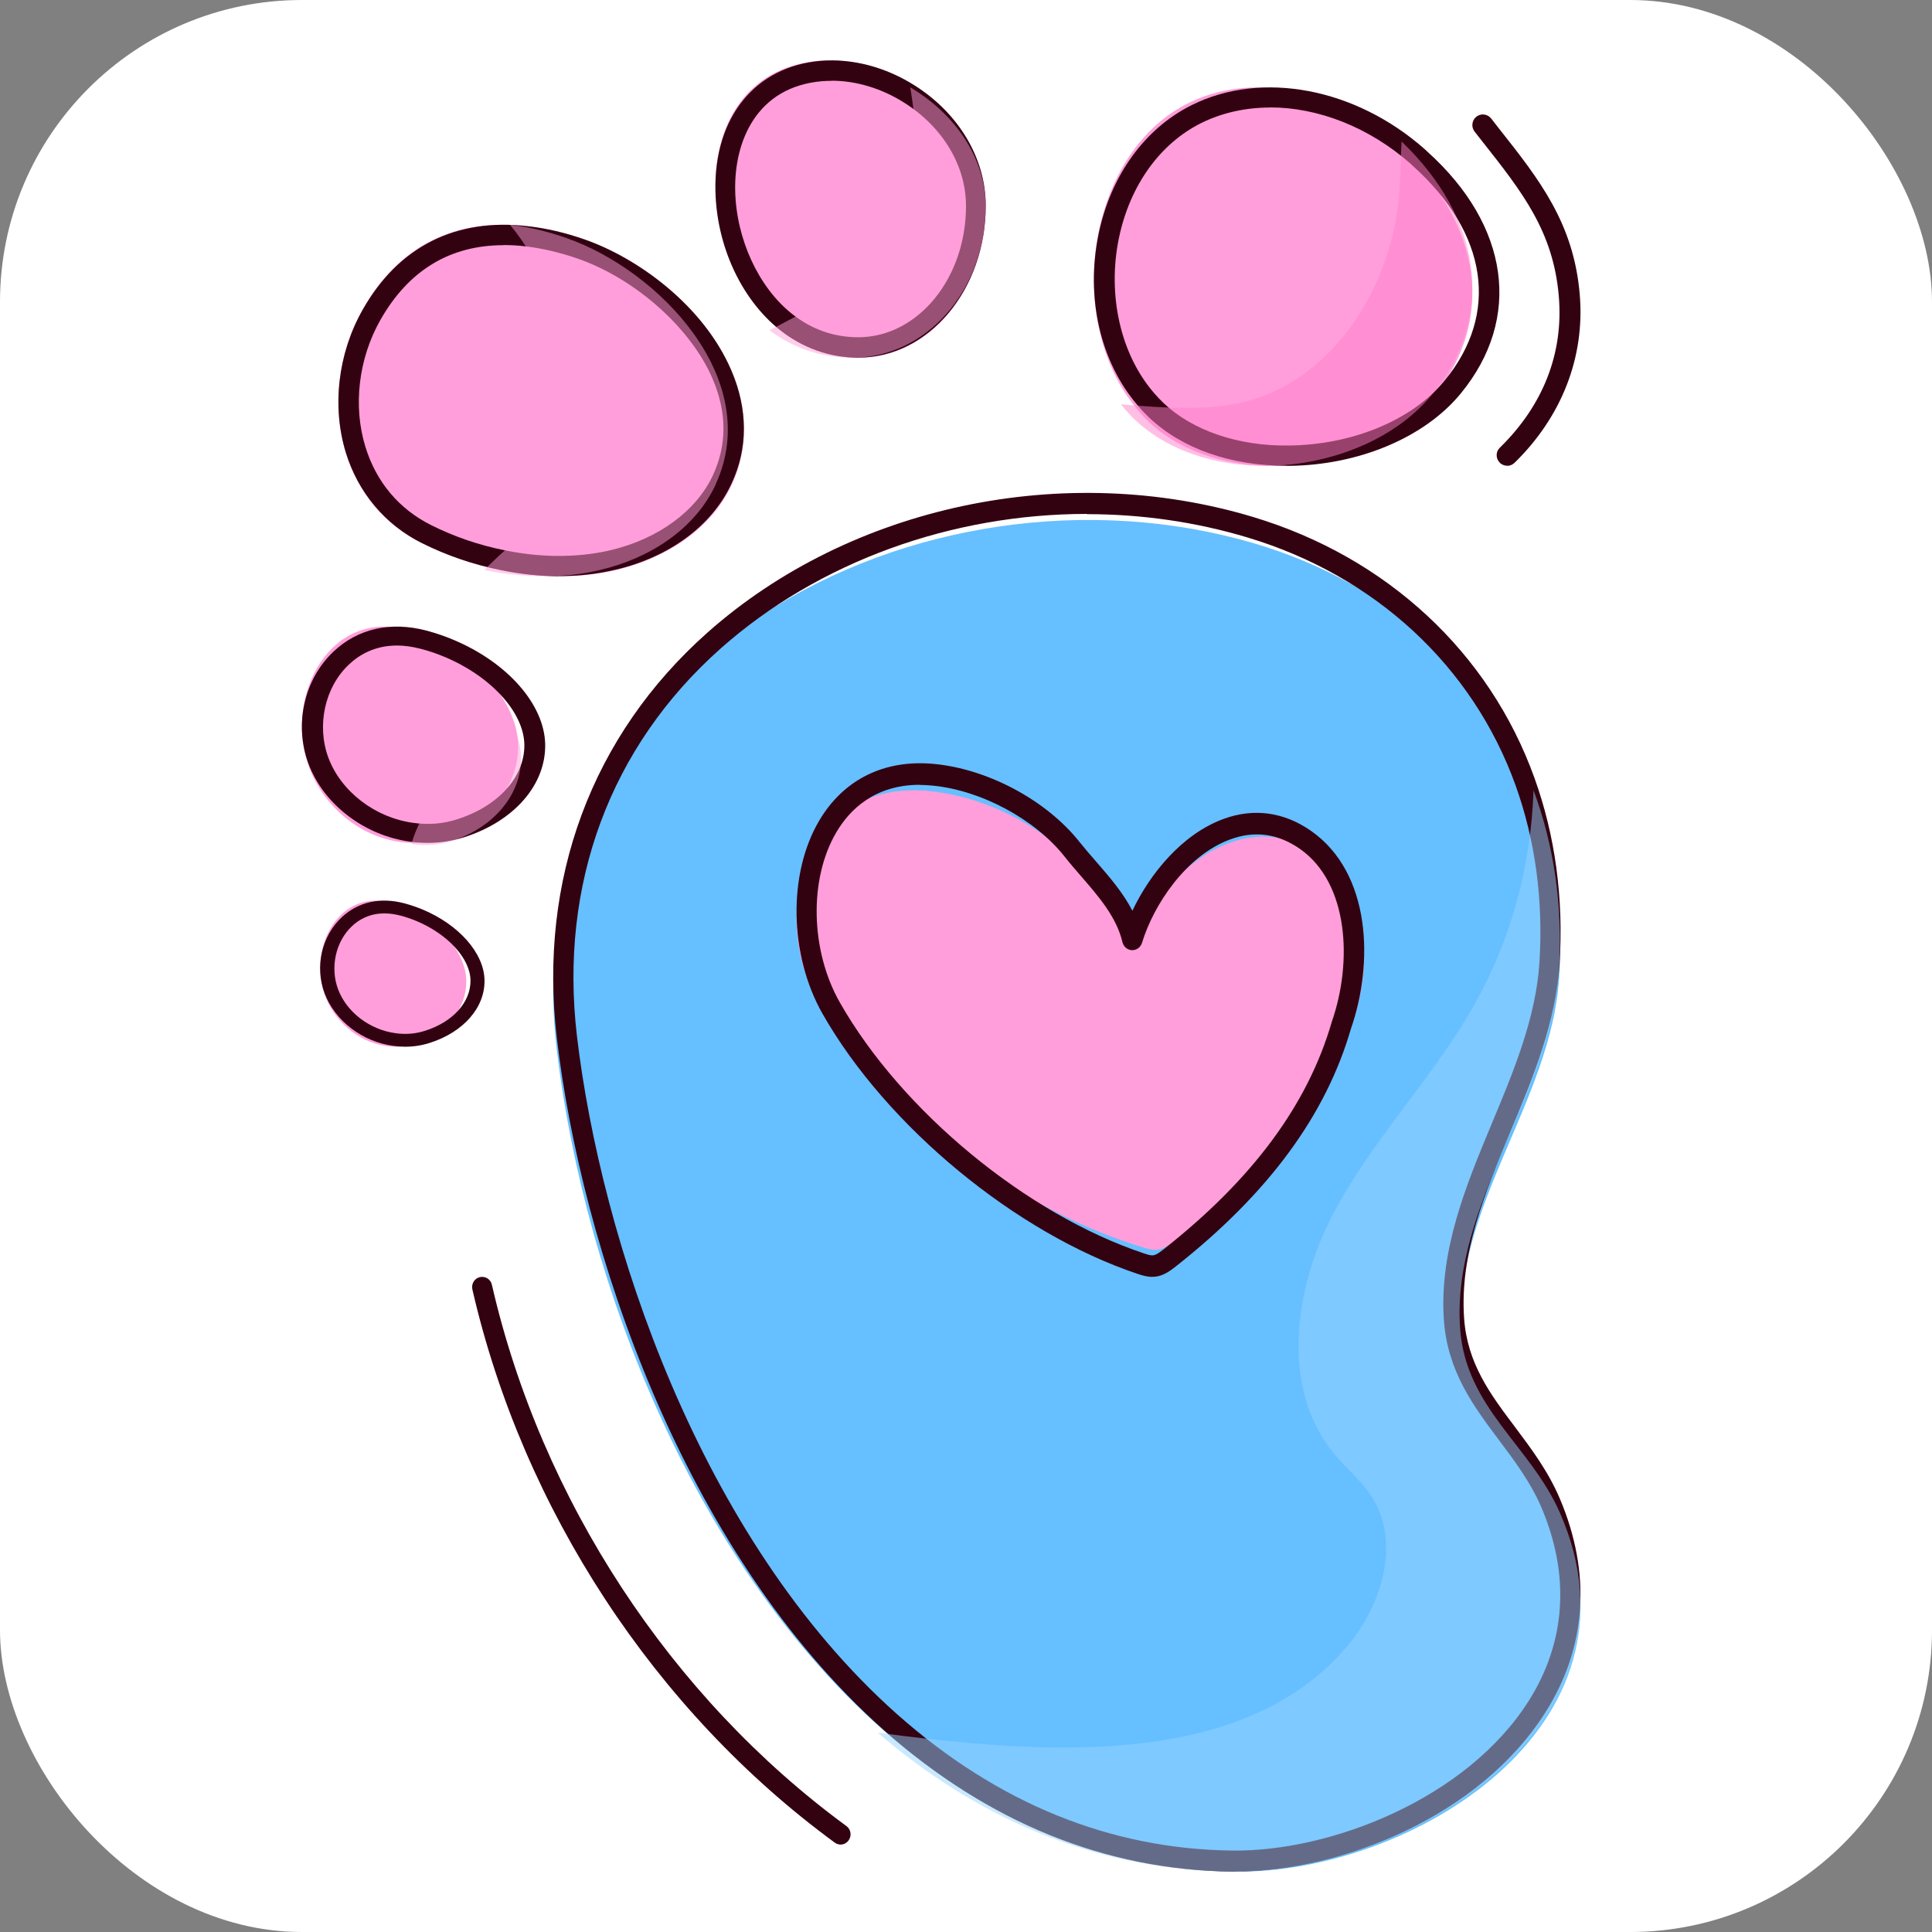
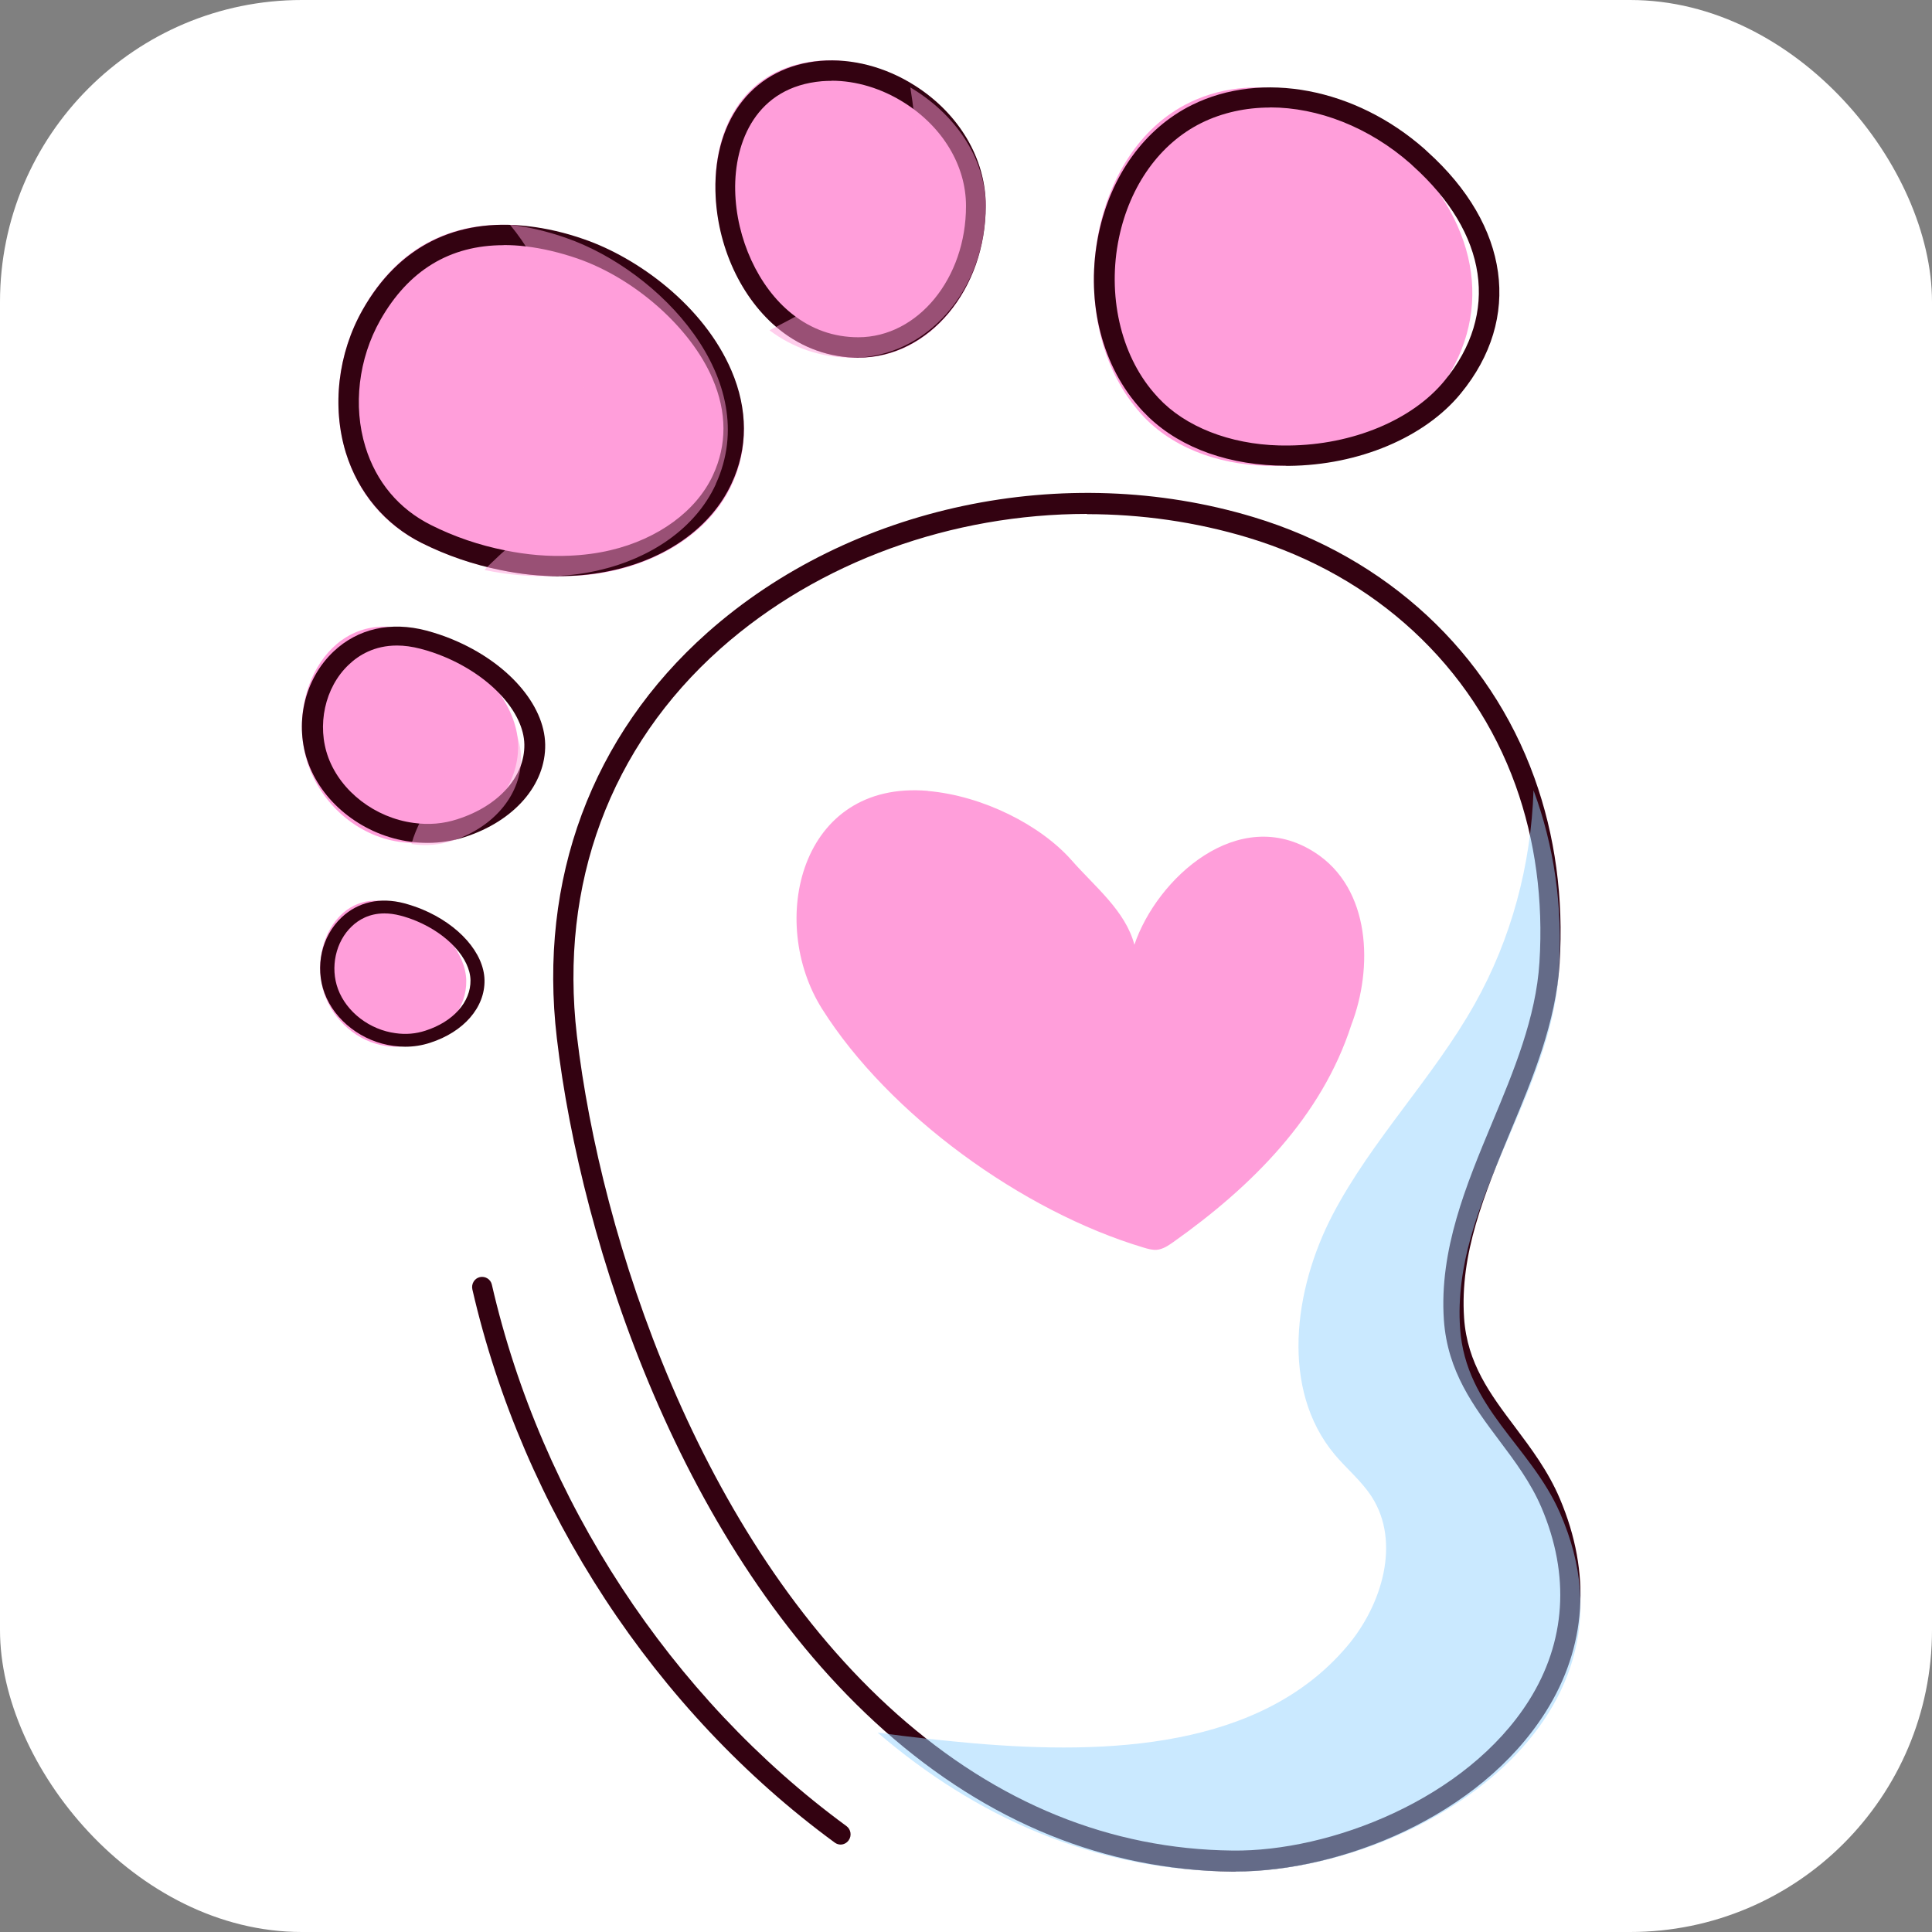
<svg xmlns="http://www.w3.org/2000/svg" width="32" height="32" viewBox="0 0 32 32" fill="none">
  <rect x="0" y="0" width="32" height="32" fill="#808080" stroke="none" />
  <rect width="32" height="32" rx="5" fill="white" />
-   <path d="M20.464 31C18.214 30.975 16.288 30.093 14.692 28.711C11.546 25.983 9.691 21.304 9.224 17.406C8.446 10.927 15.279 7.384 20.777 9.001C23.008 9.659 24.666 11.178 25.41 13.195C25.745 14.102 25.893 15.109 25.825 16.185C25.697 18.227 24.067 20.001 24.211 22.058C24.304 23.367 25.36 23.983 25.843 25.096C27.363 28.59 23.377 31.032 20.466 31H20.464Z" fill="#66BFFF" />
  <path d="M20.467 31C20.447 31 20.43 31 20.41 31C18.306 30.975 16.368 30.188 14.643 28.66C11.287 25.678 9.626 20.622 9.223 17.195C8.914 14.566 9.801 12.181 11.716 10.479C14.085 8.375 17.636 7.622 20.762 8.565C22.972 9.232 24.668 10.807 25.415 12.884C25.759 13.838 25.899 14.873 25.832 15.958C25.771 16.932 25.392 17.847 25.022 18.731C24.588 19.774 24.177 20.761 24.25 21.831C24.301 22.582 24.686 23.095 25.095 23.638C25.364 23.997 25.643 24.368 25.836 24.823C26.361 26.06 26.28 27.28 25.6 28.357C24.501 30.098 22.197 30.998 20.463 30.998L20.467 31ZM18.005 8.512C15.774 8.512 13.564 9.296 11.934 10.743C10.106 12.367 9.262 14.644 9.555 17.152C9.951 20.515 11.576 25.477 14.86 28.394C16.523 29.868 18.391 30.629 20.414 30.651C22.024 30.672 24.289 29.804 25.323 28.168C25.936 27.196 26.009 26.091 25.531 24.969C25.354 24.555 25.089 24.2 24.831 23.857C24.411 23.296 23.974 22.717 23.915 21.86C23.837 20.703 24.283 19.631 24.715 18.595C25.073 17.738 25.441 16.852 25.498 15.94C25.563 14.904 25.429 13.918 25.103 13.009C24.393 11.034 22.779 9.54 20.669 8.904C19.802 8.643 18.902 8.516 18.003 8.516L18.005 8.512Z" fill="#330211" />
  <path d="M15.368 13.099C13.244 12.919 12.71 15.273 13.616 16.71C14.721 18.462 16.934 20.064 18.939 20.663C19.011 20.685 19.085 20.706 19.159 20.701C19.264 20.691 19.352 20.63 19.436 20.571C20.735 19.65 21.892 18.497 22.383 16.973C22.74 16.045 22.718 14.716 21.768 14.113C20.511 13.315 19.161 14.548 18.789 15.648C18.641 15.085 18.134 14.687 17.754 14.254C17.236 13.664 16.276 13.18 15.368 13.101V13.099Z" fill="#FF9EDA" />
-   <path d="M19.083 21.149C18.994 21.149 18.912 21.122 18.847 21.101C16.833 20.429 14.684 18.658 13.622 16.788C13.072 15.818 13.048 14.475 13.567 13.595C13.971 12.909 14.648 12.575 15.47 12.653C16.367 12.737 17.338 13.259 17.884 13.95C17.97 14.057 18.061 14.164 18.154 14.269C18.374 14.523 18.599 14.781 18.756 15.085C19.049 14.466 19.582 13.816 20.261 13.566C20.764 13.379 21.269 13.448 21.719 13.765C22.709 14.462 22.755 15.95 22.376 17.038C21.96 18.473 21.01 19.764 19.479 20.973C19.393 21.04 19.277 21.133 19.126 21.147C19.112 21.147 19.098 21.147 19.085 21.147L19.083 21.149ZM15.234 12.999C14.482 12.999 14.068 13.417 13.852 13.786C13.396 14.559 13.422 15.745 13.911 16.605C14.935 18.406 17.007 20.114 18.95 20.761C19.003 20.778 19.057 20.797 19.096 20.792C19.152 20.788 19.219 20.734 19.279 20.688C20.752 19.525 21.661 18.295 22.059 16.924C22.406 15.925 22.335 14.628 21.535 14.063C21.17 13.807 20.78 13.753 20.374 13.904C19.649 14.172 19.11 14.978 18.916 15.614C18.892 15.69 18.829 15.738 18.75 15.738C18.675 15.736 18.609 15.68 18.591 15.604C18.492 15.188 18.195 14.846 17.908 14.515C17.811 14.403 17.716 14.294 17.629 14.183C17.144 13.57 16.246 13.087 15.444 13.012C15.373 13.005 15.304 13.001 15.238 13.001L15.234 12.999Z" fill="#330211" />
  <g style="mix-blend-mode:multiply" opacity="0.5">
    <path d="M20.388 31C18.107 30.975 16.154 30.088 14.536 28.697C15.071 28.773 15.609 28.828 16.142 28.876C18.343 29.063 20.88 28.966 22.314 27.265C22.89 26.585 23.203 25.548 22.723 24.796C22.554 24.531 22.306 24.33 22.105 24.09C21.207 23.013 21.424 21.36 22.075 20.115C22.727 18.872 23.739 17.853 24.426 16.629C25.032 15.553 25.359 14.326 25.4 13.09C25.739 14.002 25.89 15.014 25.82 16.097C25.69 18.151 24.038 19.936 24.184 22.005C24.278 23.321 25.349 23.942 25.839 25.061C27.379 28.576 23.339 31.033 20.388 31Z" fill="#95D3FF" />
  </g>
  <path d="M23.79 6.515C23.207 7.279 22.154 7.704 21.122 7.716C20.307 7.725 19.504 7.474 18.964 6.924C18.905 6.862 18.847 6.797 18.796 6.731C17.637 5.29 17.998 2.604 19.623 1.739C20.722 1.154 22.16 1.475 23.221 2.481C23.235 2.494 23.247 2.506 23.261 2.521C24.534 3.753 24.75 5.265 23.792 6.515H23.79Z" fill="#FF9EDA" />
  <path d="M21.303 7.714C20.382 7.714 19.577 7.432 19.032 6.915C18.96 6.845 18.899 6.782 18.847 6.719C18.222 5.994 17.978 4.928 18.197 3.872C18.399 2.904 18.962 2.126 19.742 1.739C20.902 1.164 22.449 1.457 23.595 2.468C23.611 2.482 23.625 2.495 23.641 2.511C25.002 3.736 25.216 5.274 24.195 6.517C23.599 7.245 22.507 7.705 21.35 7.716C21.334 7.716 21.32 7.716 21.303 7.716V7.714ZM21.037 1.781C20.636 1.781 20.247 1.865 19.9 2.036C19.214 2.376 18.716 3.069 18.534 3.937C18.337 4.881 18.558 5.865 19.111 6.505C19.157 6.56 19.208 6.615 19.272 6.676C19.752 7.131 20.513 7.392 21.346 7.379C22.402 7.369 23.393 6.957 23.927 6.305C24.839 5.195 24.643 3.866 23.403 2.749C23.387 2.733 23.375 2.723 23.365 2.713C22.675 2.105 21.83 1.779 21.037 1.779V1.781Z" fill="#330211" />
  <path d="M12.123 8.023C11.775 8.78 11.006 9.252 10.216 9.439C9.973 9.498 9.722 9.531 9.469 9.54C9.081 9.556 8.683 9.523 8.296 9.441C7.826 9.347 7.374 9.187 6.963 8.982C5.543 8.266 5.26 6.453 6.004 5.132C6.637 4.001 7.619 3.617 8.719 3.747C9.022 3.781 9.339 3.856 9.655 3.967C11.188 4.502 12.914 6.302 12.123 8.023Z" fill="#FF9EDA" />
  <path d="M9.253 9.544C8.941 9.544 8.619 9.51 8.294 9.443C7.841 9.352 7.401 9.202 6.987 8.995C6.378 8.69 5.933 8.159 5.728 7.497C5.495 6.736 5.597 5.855 6.004 5.136C6.597 4.085 7.548 3.605 8.75 3.747C9.046 3.781 9.359 3.852 9.675 3.963C10.556 4.267 11.653 5.057 12.116 6.14C12.389 6.778 12.391 7.426 12.116 8.011C11.794 8.706 11.092 9.226 10.192 9.437C9.956 9.492 9.707 9.528 9.45 9.538C9.385 9.542 9.321 9.542 9.253 9.542V9.544ZM8.342 4.061C7.451 4.061 6.766 4.478 6.299 5.302C5.937 5.942 5.845 6.727 6.052 7.4C6.231 7.983 6.607 8.43 7.138 8.696C7.524 8.89 7.936 9.03 8.362 9.115C8.726 9.19 9.088 9.22 9.434 9.204C9.669 9.194 9.898 9.164 10.113 9.113C10.901 8.927 11.533 8.465 11.808 7.872C12.043 7.367 12.041 6.829 11.802 6.272C11.442 5.431 10.521 4.613 9.562 4.281C9.267 4.18 8.981 4.113 8.708 4.081C8.581 4.065 8.46 4.059 8.34 4.059L8.342 4.061Z" fill="#330211" />
  <path d="M16.325 3.407C16.325 4.799 15.395 5.923 14.233 5.925C13.726 5.925 13.286 5.753 12.929 5.468C12.255 4.933 11.869 4.005 11.85 3.136C11.829 2.083 12.35 1.11 13.562 1.007C14.104 0.963 14.667 1.12 15.142 1.421C15.825 1.851 16.325 2.574 16.327 3.409L16.325 3.407Z" fill="#FF9EDA" />
-   <path d="M14.22 5.925C13.744 5.925 13.294 5.765 12.915 5.464C12.277 4.954 11.869 4.074 11.85 3.162C11.825 1.945 12.508 1.101 13.588 1.008C14.112 0.964 14.668 1.109 15.151 1.416C15.886 1.882 16.327 2.627 16.327 3.41C16.327 4.794 15.384 5.921 14.223 5.923H14.218L14.22 5.925ZM13.775 1.339C13.721 1.339 13.669 1.341 13.615 1.345C12.53 1.438 12.16 2.342 12.177 3.156C12.193 3.955 12.562 4.756 13.115 5.196C13.44 5.456 13.812 5.586 14.218 5.586C15.203 5.584 16.002 4.609 16 3.41C16 2.746 15.617 2.106 14.98 1.703C14.604 1.464 14.181 1.337 13.775 1.337V1.339Z" fill="#330211" />
+   <path d="M14.22 5.925C13.744 5.925 13.294 5.765 12.915 5.464C12.277 4.954 11.869 4.074 11.85 3.162C11.825 1.945 12.508 1.101 13.588 1.008C14.112 0.964 14.668 1.109 15.151 1.416C15.886 1.882 16.327 2.627 16.327 3.41C16.327 4.794 15.384 5.921 14.223 5.923L14.22 5.925ZM13.775 1.339C13.721 1.339 13.669 1.341 13.615 1.345C12.53 1.438 12.16 2.342 12.177 3.156C12.193 3.955 12.562 4.756 13.115 5.196C13.44 5.456 13.812 5.586 14.218 5.586C15.203 5.584 16.002 4.609 16 3.41C16 2.746 15.617 2.106 14.98 1.703C14.604 1.464 14.181 1.337 13.775 1.337V1.339Z" fill="#330211" />
  <path d="M8.582 12.343C8.592 13.002 8.128 13.599 7.396 13.864C7.132 13.96 6.865 13.982 6.605 13.942C5.927 13.842 5.322 13.325 5.096 12.641C4.721 11.499 5.482 10.053 6.787 10.444C6.928 10.487 7.063 10.537 7.194 10.598C7.991 10.974 8.57 11.68 8.582 12.345V12.343Z" fill="#FF9EDA" />
  <path d="M7.083 13.961C6.99 13.961 6.894 13.954 6.798 13.941C6.038 13.842 5.359 13.323 5.109 12.649C4.868 12 5.035 11.253 5.526 10.79C5.928 10.411 6.472 10.289 7.061 10.444C7.214 10.485 7.363 10.535 7.503 10.594C8.404 10.97 9.017 11.667 9.03 12.328C9.042 12.997 8.518 13.6 7.695 13.865C7.495 13.929 7.291 13.961 7.083 13.961ZM6.574 10.692C6.201 10.692 5.942 10.851 5.777 11.009C5.38 11.382 5.241 12.017 5.439 12.55C5.649 13.112 6.215 13.546 6.851 13.63C7.102 13.665 7.346 13.645 7.581 13.567C8.261 13.349 8.693 12.862 8.685 12.331C8.675 11.797 8.131 11.201 7.361 10.879C7.236 10.827 7.104 10.781 6.967 10.746C6.825 10.709 6.696 10.692 6.578 10.692H6.574Z" fill="#330211" />
  <path d="M7.723 16.244C7.729 16.69 7.416 17.093 6.921 17.272C6.743 17.337 6.562 17.352 6.387 17.324C5.929 17.257 5.52 16.907 5.367 16.446C5.114 15.674 5.628 14.697 6.51 14.961C6.605 14.99 6.696 15.024 6.785 15.065C7.323 15.319 7.715 15.796 7.723 16.245V16.244Z" fill="#FF9EDA" />
  <path d="M6.71 17.337C6.647 17.337 6.582 17.332 6.517 17.323C6.004 17.257 5.545 16.906 5.376 16.451C5.213 16.012 5.326 15.508 5.658 15.195C5.93 14.939 6.297 14.856 6.695 14.961C6.798 14.989 6.899 15.023 6.994 15.062C7.603 15.316 8.017 15.787 8.025 16.234C8.034 16.686 7.68 17.093 7.123 17.272C6.988 17.316 6.851 17.337 6.71 17.337ZM6.366 15.129C6.114 15.129 5.939 15.236 5.828 15.342C5.559 15.595 5.465 16.024 5.599 16.384C5.741 16.764 6.124 17.057 6.553 17.113C6.723 17.137 6.888 17.123 7.046 17.071C7.506 16.924 7.798 16.595 7.793 16.236C7.786 15.875 7.418 15.473 6.898 15.255C6.814 15.22 6.724 15.189 6.632 15.165C6.535 15.14 6.449 15.129 6.369 15.129H6.366Z" fill="#330211" />
  <g style="mix-blend-mode:multiply" opacity="0.5">
    <path d="M8.63 12.541C8.639 13.135 8.213 13.671 7.542 13.91C7.3 13.996 7.054 14.016 6.815 13.98C6.968 13.414 7.429 12.989 7.511 12.368C7.533 12.207 7.494 11.477 7.356 10.972C8.088 11.309 8.619 11.945 8.63 12.543V12.541Z" fill="#FF9EDA" />
  </g>
  <g style="mix-blend-mode:multiply" opacity="0.5">
    <path d="M11.858 8.016C11.51 8.777 10.74 9.251 9.949 9.438C9.706 9.497 9.454 9.531 9.2 9.54C8.812 9.556 8.413 9.523 8.025 9.441C8.072 9.384 8.149 9.316 8.25 9.219C8.846 8.642 9.618 8.598 9.798 7.603C9.892 7.083 9.725 6.552 9.559 6.051C9.29 5.233 8.986 4.37 8.447 3.723C8.751 3.757 9.068 3.832 9.385 3.944C10.92 4.481 12.649 6.289 11.856 8.016H11.858Z" fill="#FF9EDA" />
  </g>
  <g style="mix-blend-mode:multiply" opacity="0.5">
    <path d="M16.325 3.422C16.325 4.806 15.345 5.923 14.119 5.925C13.585 5.925 13.121 5.754 12.745 5.47C13.721 4.967 14.717 4.431 15.06 3.32C15.246 2.717 15.176 2.074 15.078 1.448C15.798 1.875 16.325 2.595 16.327 3.424L16.325 3.422Z" fill="#FF9EDA" />
  </g>
  <g style="mix-blend-mode:multiply" opacity="0.5">
-     <path d="M23.768 6.474C23.16 7.263 22.063 7.703 20.989 7.716C20.14 7.725 19.303 7.465 18.741 6.897C18.68 6.832 18.62 6.766 18.566 6.697C18.737 6.712 18.907 6.725 19.078 6.736C19.617 6.768 20.167 6.779 20.688 6.635C22.094 6.246 23.041 4.755 23.171 3.253C23.198 2.955 23.198 2.646 23.214 2.343C24.54 3.618 24.765 5.182 23.768 6.476V6.474Z" fill="#FF80CA" />
-   </g>
+     </g>
  <path d="M13.925 30.552C13.892 30.552 13.857 30.542 13.827 30.52C10.848 28.339 8.66 24.998 7.824 21.357C7.803 21.265 7.859 21.173 7.948 21.153C8.038 21.133 8.128 21.189 8.147 21.279C8.965 24.842 11.107 28.11 14.019 30.245C14.094 30.299 14.111 30.406 14.056 30.482C14.023 30.528 13.972 30.552 13.921 30.552H13.925Z" fill="#330211" />
-   <path d="M24.963 7.714C24.918 7.714 24.871 7.696 24.839 7.661C24.771 7.591 24.773 7.48 24.843 7.414C25.559 6.715 25.898 5.851 25.819 4.911C25.729 3.832 25.21 3.177 24.555 2.347L24.424 2.18C24.365 2.104 24.377 1.995 24.453 1.933C24.528 1.874 24.637 1.886 24.698 1.962L24.828 2.129C25.494 2.971 26.068 3.698 26.166 4.883C26.252 5.914 25.868 6.903 25.084 7.667C25.049 7.7 25.006 7.716 24.963 7.716V7.714Z" fill="#330211" />
</svg>